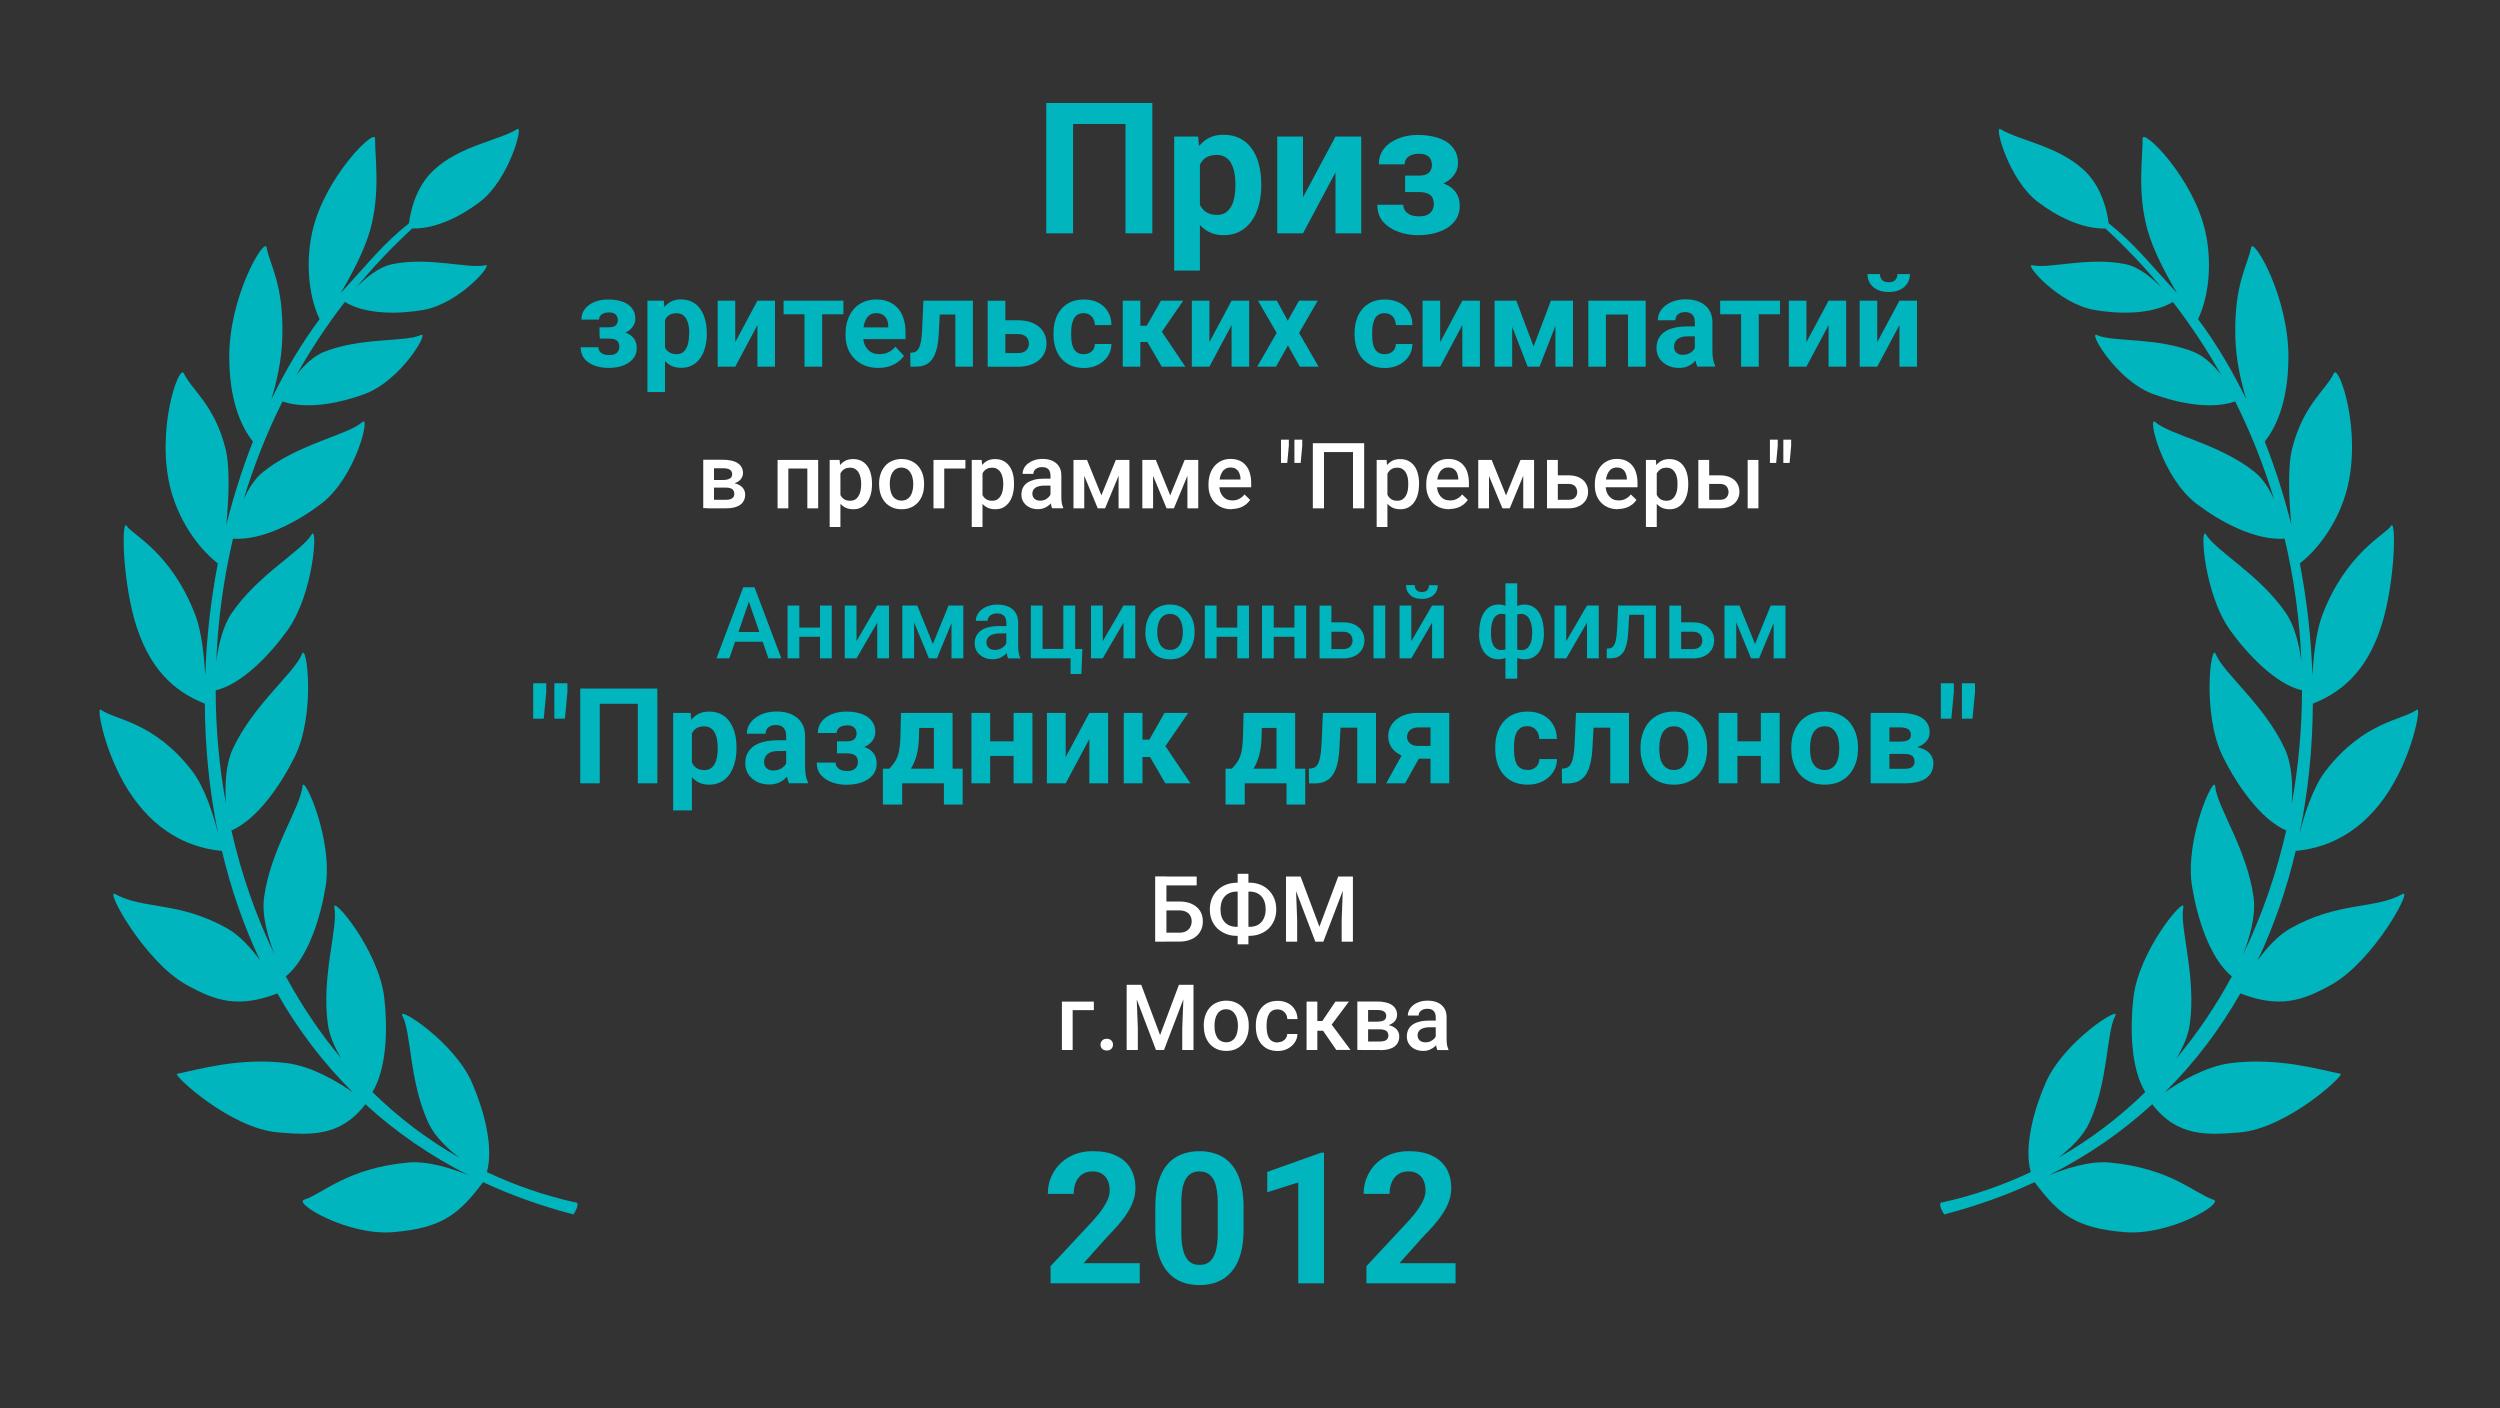
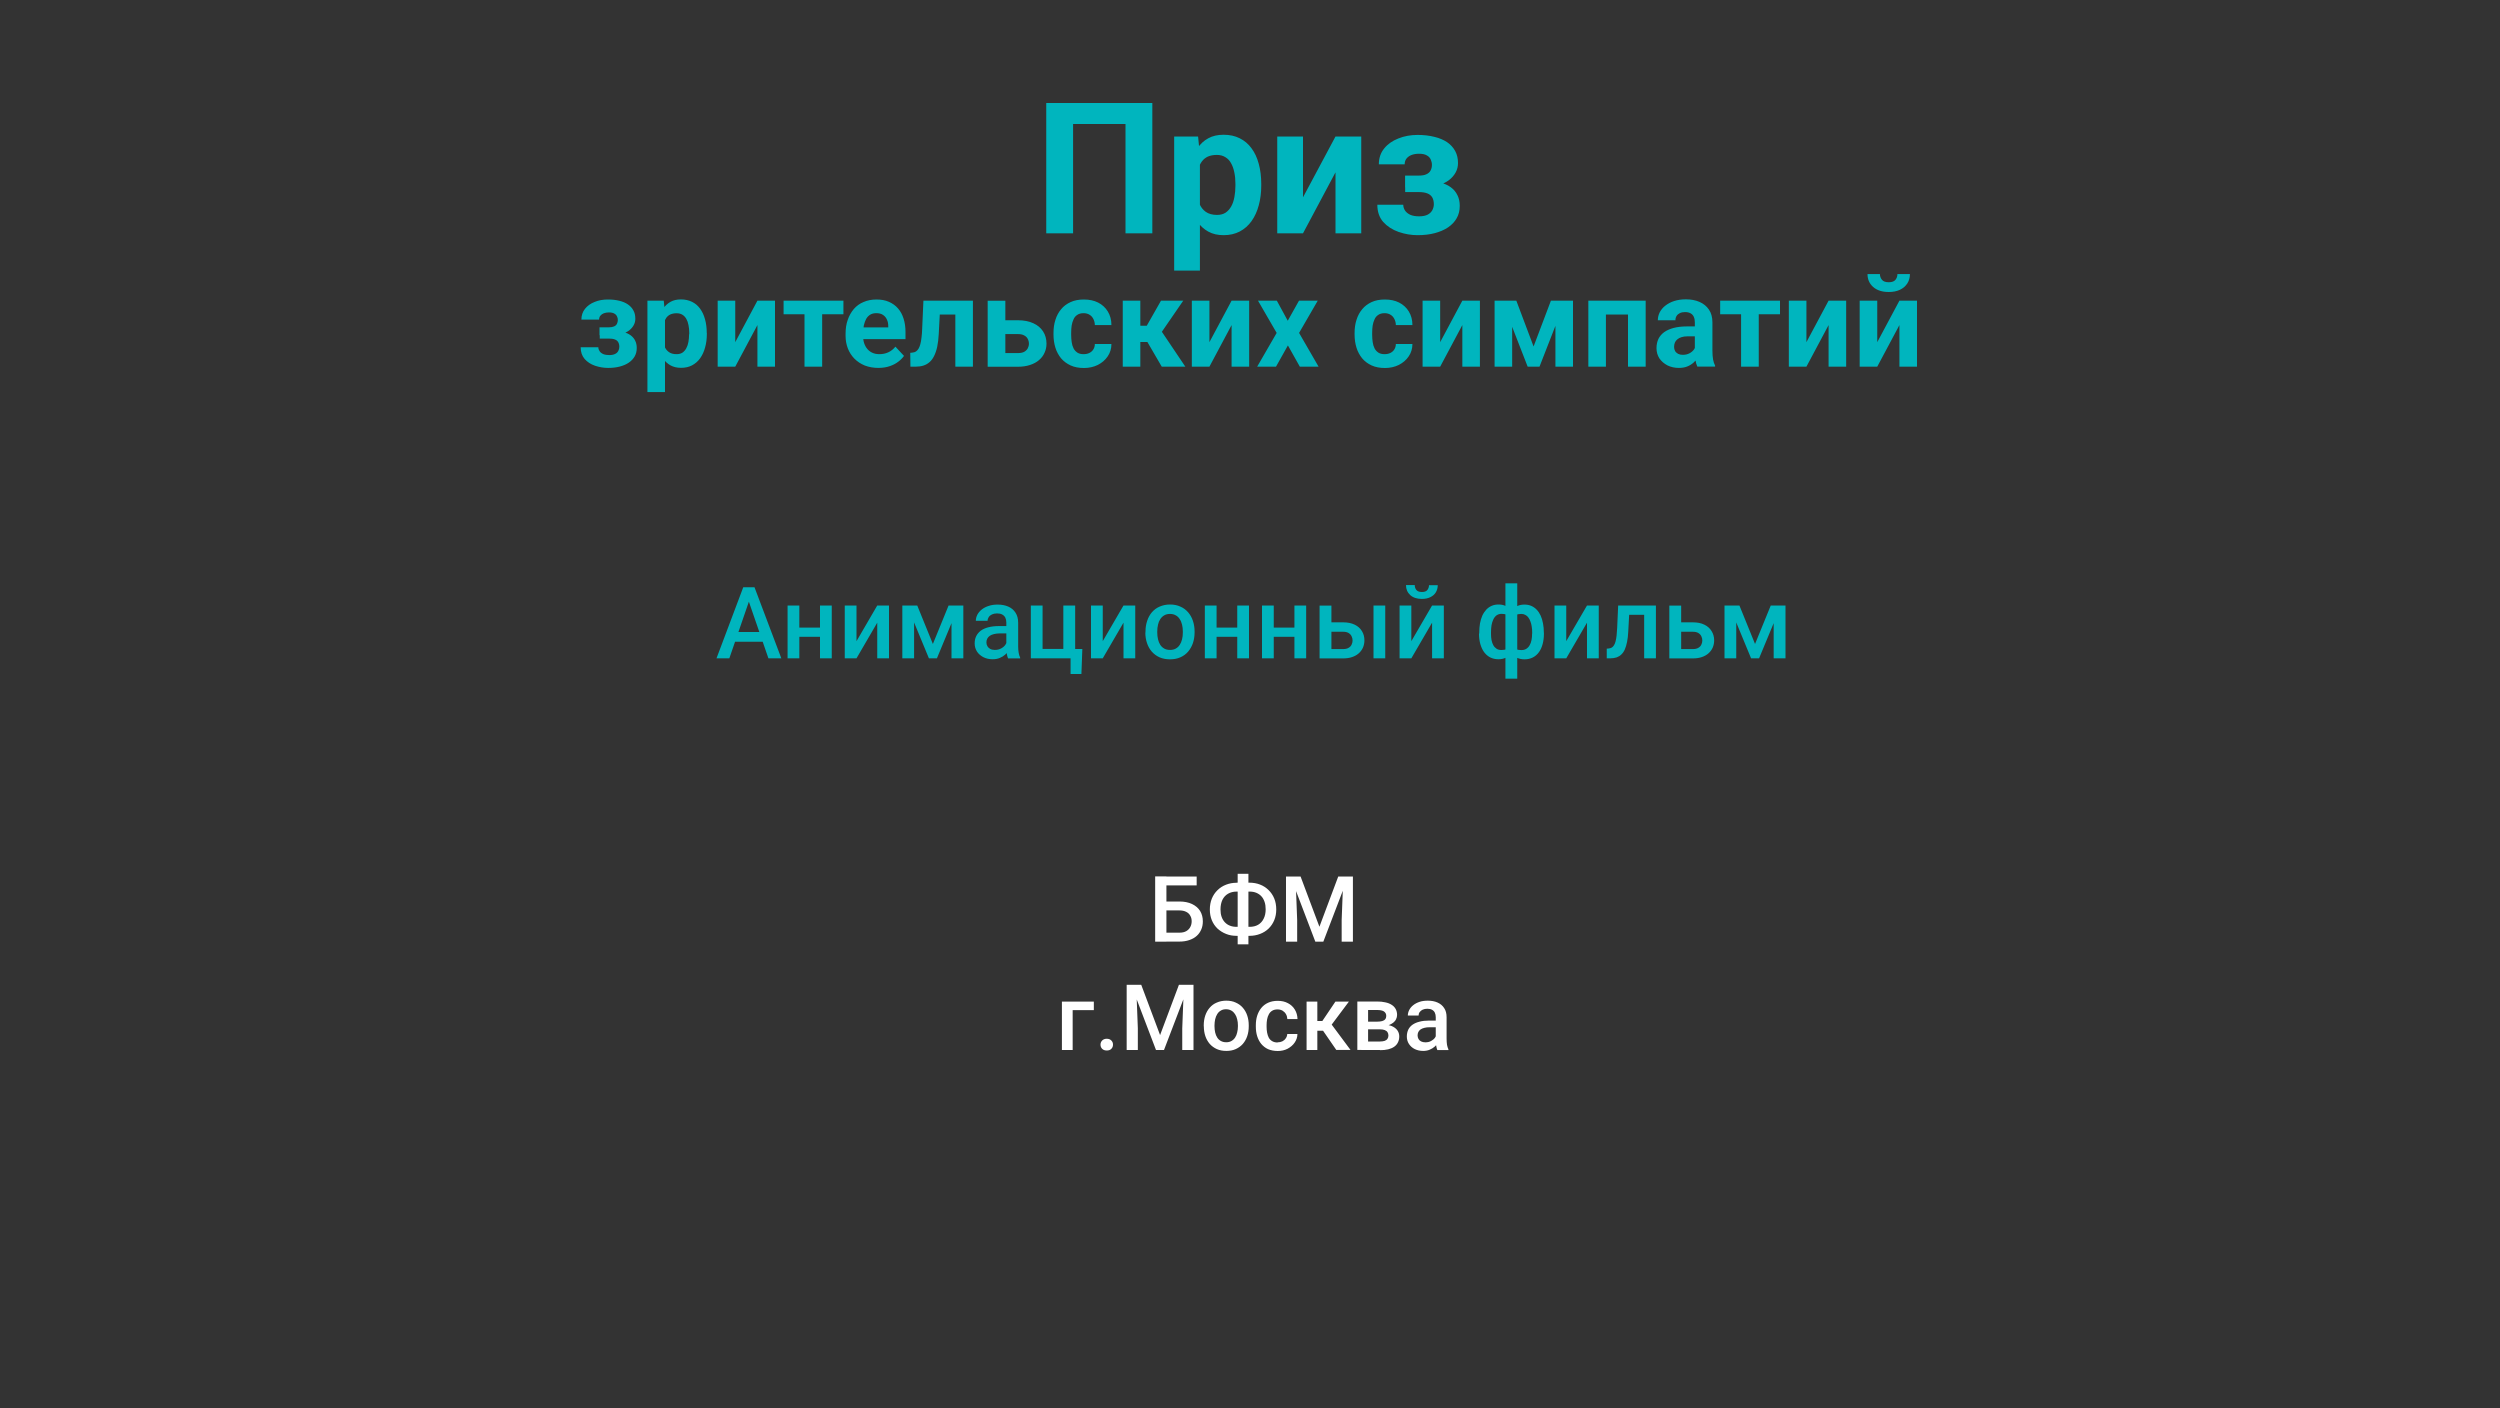
<svg xmlns="http://www.w3.org/2000/svg" id="LAURELS" viewBox="0 0 300 169">
  <rect x="0" y="0" width="300" height="169" fill="#333333" stroke="none" />
  <defs>
    <style> .cls-1 { fill: #fff; } .cls-1, .cls-2 { stroke-width: 0px; } .cls-2 { fill: #00b5be; } </style>
  </defs>
  <g id="LAURELS-2" data-name="LAURELS">
-     <path class="cls-2" d="M69.08,144.3c-3.78-.84-7.33-2.08-10.65-3.65.85-3.09-.4-7.53-1.79-10.72-2.16-4.95-9-9.27-8.36-8.06,1.11,2.1.81,7.9,3.14,12.9.74,1.6,2.28,3.06,3.71,4.16-3.84-2.18-7.32-4.83-10.44-7.88,1.75-2.87,1.84-7.71,1.42-11.34-.67-5.71-6.26-12.28-5.99-10.84.48,2.49-1.59,8.26-.77,14.08.19,1.37.84,2.79,1.61,4.07-2.53-3.02-4.75-6.32-6.66-9.85,2.65-2.17,4.16-7.02,4.77-10.77.93-5.68-2.65-13.52-2.77-12.07-.22,2.53-3.8,7.51-4.61,13.33-.31,2.23.5,4.95,1.28,6.92-2.27-4.68-4.01-9.7-5.2-14.92,3.12-1.36,5.93-5.49,7.6-8.85,2.55-5.16,1.43-13.71.88-12.35-.95,2.35-5.83,6.07-8.31,11.4-.89,1.91-.96,4.51-.83,6.57-.81-4.43-1.22-8.99-1.23-13.59,3.12-.73,6.45-4.21,8.58-7.15,3.23-4.46,3.68-12.75,2.95-11.56-1.28,2.07-6.4,4.78-9.59,9.42-1.1,1.6-1.62,3.93-1.87,5.86.2-4.93.86-9.89,2.01-14.77,3.55.25,7.77-2.05,10.57-4.18,4.21-3.21,5.94-10.71,4.96-9.82-1.71,1.55-7.73,2.62-11.93,6-1.03.83-1.8,2.09-2.35,3.36,1.22-4.04,2.78-8,4.69-11.83,2.94,1.03,7.02.17,9.89-.9,4.39-1.65,7.78-7.57,6.72-7.07-1.85.88-7.23.24-11.66,2.04-1.29.52-2.41,1.65-3.28,2.77,1.7-3.03,3.64-5.97,5.81-8.78,2.53,1.55,6.54,1.47,9.43.96,4.34-.76,8.5-5.65,7.43-5.37-1.86.49-6.72-1.03-11.13-.13-1.7.34-3.31,1.72-4.4,2.86,2.06-2.5,4.31-4.88,6.76-7.13,2.85.06,5.87-1.48,8.11-3.19,3.51-2.67,5.24-9.18,4.52-8.75-2.3,1.4-6.92,2.01-10.06,4.94-2.21,2.06-2.8,5.09-2.96,6.37-3.13,2.51-4.78,4.67-7.58,7.7-.21.22-.41.45-.62.68,1.33-2.24,2.87-5.15,3.55-7.6,1.25-4.53.55-8.72.58-10.95.02-1.32-6.07,4.67-7.53,11.17-.74,3.28-.59,7.4.87,10.51-2.15,2.89-4.09,6.13-5.79,9.64.66-2.16,1.25-4.78,1.32-7.44.18-6.38-1.47-8.61-1.89-10.8-.25-1.3-4.53,5.89-4.48,13.24.02,3.46.68,7.31,2.84,10.05-1.25,3.18-2.32,6.53-3.19,9.99.29-3.12.47-6.98-.12-9.24-1.35-5.22-4.02-6.92-4.98-8.94-.57-1.2-3.45,6.94-1.54,14.05.88,3.26,2.92,6.64,5.62,8.76-.84,4.38-1.36,8.89-1.51,13.44-.13-2.29-.43-5.23-1.17-7.19-2.84-7.54-7.67-9.77-8.22-10.71-.71-1.21-.56,6.82,1.15,12.06,1.9,5.83,5.22,8.04,8.19,9.23.03,5.25.54,10.52,1.61,15.65-.54-2.17-1.58-5.59-3.19-7.65-4.6-5.89-9.1-5.99-10.93-7.29-.53-.38.6,5.96,3.96,10.63,3.22,4.48,7.17,6.01,10.6,6.33,0,0,0-.05-.03-.14,1.08,4.59,2.6,9.05,4.61,13.28-1.06-1.46-2.42-2.98-3.92-3.83-5.79-3.28-10.13-2.26-13.48-4.14-1.27-.71,3.49,8.04,8.5,10.86,3.62,2.04,6.34,2.84,10.97,1.07,2.45,4.3,5.46,8.3,9.07,11.87-1.82-1.27-4.89-3.11-7.88-3.5-5.71-.73-10.75.79-13.23,1.28-.52.1,6.41,6.57,12.14,7.03,3.78.3,7.42.6,10.47-3.38,3.58,3.28,7.71,6.16,12.43,8.54-1.85-.76-4.85-1.77-7.28-1.55-7.4.69-10.19,3.72-12.51,4.47-1.3.42,5.26,4.33,10.65,3.89,5.99-.48,7.99-2.23,10.83-6,3.33,1.55,6.94,2.85,10.84,3.87,0,0,.92-1.34.24-1.49Z" />
-     <path class="cls-2" d="M233.04,144.3c3.78-.84,7.33-2.08,10.65-3.65-.85-3.09.4-7.53,1.79-10.72,2.16-4.95,9-9.27,8.36-8.06-1.11,2.1-.81,7.9-3.14,12.9-.74,1.6-2.28,3.06-3.71,4.16,3.84-2.18,7.32-4.83,10.44-7.88-1.75-2.87-1.84-7.71-1.42-11.34.67-5.71,6.26-12.28,5.99-10.84-.48,2.49,1.59,8.26.77,14.08-.19,1.37-.84,2.79-1.61,4.07,2.53-3.02,4.75-6.32,6.66-9.85-2.65-2.17-4.16-7.02-4.77-10.77-.93-5.68,2.65-13.52,2.77-12.07.22,2.53,3.8,7.51,4.61,13.33.31,2.23-.5,4.95-1.28,6.92,2.27-4.68,4.01-9.7,5.2-14.92-3.12-1.36-5.93-5.49-7.6-8.85-2.55-5.16-1.43-13.71-.88-12.35.95,2.35,5.83,6.07,8.31,11.4.89,1.91.96,4.51.83,6.57.81-4.43,1.22-8.99,1.23-13.59-3.12-.73-6.45-4.21-8.58-7.15-3.23-4.46-3.68-12.75-2.95-11.56,1.28,2.07,6.4,4.78,9.59,9.42,1.1,1.6,1.62,3.93,1.87,5.86-.2-4.93-.86-9.89-2.01-14.77-3.55.25-7.77-2.05-10.57-4.18-4.21-3.21-5.94-10.71-4.96-9.82,1.71,1.55,7.73,2.62,11.93,6,1.03.83,1.8,2.09,2.35,3.36-1.22-4.04-2.78-8-4.69-11.83-2.94,1.03-7.02.17-9.89-.9-4.39-1.65-7.78-7.57-6.72-7.07,1.85.88,7.23.24,11.66,2.04,1.29.52,2.41,1.65,3.28,2.77-1.7-3.03-3.64-5.97-5.81-8.78-2.53,1.55-6.54,1.47-9.43.96-4.34-.76-8.5-5.65-7.43-5.37,1.86.49,6.72-1.03,11.13-.13,1.7.34,3.31,1.72,4.4,2.86-2.06-2.5-4.31-4.88-6.76-7.13-2.85.06-5.87-1.48-8.11-3.19-3.51-2.67-5.24-9.18-4.52-8.75,2.3,1.4,6.92,2.01,10.06,4.94,2.21,2.06,2.8,5.09,2.96,6.37,3.13,2.51,4.78,4.67,7.58,7.7.21.22.41.45.62.68-1.33-2.24-2.87-5.15-3.55-7.6-1.25-4.53-.55-8.72-.58-10.95-.02-1.32,6.07,4.67,7.53,11.17.74,3.28.59,7.4-.87,10.51,2.15,2.89,4.09,6.13,5.79,9.64-.66-2.16-1.25-4.78-1.32-7.44-.18-6.38,1.47-8.61,1.89-10.8.25-1.3,4.53,5.89,4.48,13.24-.02,3.46-.68,7.31-2.84,10.05,1.25,3.18,2.32,6.53,3.19,9.99-.29-3.12-.47-6.98.12-9.24,1.35-5.22,4.02-6.92,4.98-8.94.57-1.2,3.45,6.94,1.54,14.05-.88,3.26-2.92,6.64-5.62,8.76.84,4.38,1.36,8.89,1.51,13.44.13-2.29.43-5.23,1.17-7.19,2.84-7.54,7.67-9.77,8.22-10.71.71-1.21.56,6.82-1.15,12.06-1.9,5.83-5.22,8.04-8.19,9.23-.03,5.25-.54,10.52-1.61,15.65.54-2.17,1.58-5.59,3.19-7.65,4.6-5.89,9.1-5.99,10.93-7.29.53-.38-.6,5.96-3.96,10.63-3.22,4.48-7.17,6.01-10.6,6.33,0,0,0-.05.03-.14-1.08,4.59-2.6,9.05-4.61,13.28,1.06-1.46,2.42-2.98,3.92-3.83,5.79-3.28,10.13-2.26,13.48-4.14,1.27-.71-3.49,8.04-8.5,10.86-3.62,2.04-6.34,2.84-10.97,1.07-2.45,4.3-5.46,8.3-9.07,11.87,1.82-1.27,4.89-3.11,7.88-3.5,5.71-.73,10.75.79,13.23,1.28.52.1-6.41,6.57-12.14,7.03-3.78.3-7.42.6-10.47-3.38-3.58,3.28-7.71,6.16-12.43,8.54,1.85-.76,4.85-1.77,7.28-1.55,7.4.69,10.19,3.72,12.51,4.47,1.3.42-5.26,4.33-10.65,3.89-5.99-.48-7.99-2.23-10.83-6-3.33,1.55-6.94,2.85-10.84,3.87,0,0-.92-1.34-.24-1.49Z" />
-   </g>
+     </g>
  <g id="_025_PRAZDNIK" data-name="025_PRAZDNIK">
    <path class="cls-2" d="M138.28,12.36v15.64h-3.22v-13.12h-6.29v13.12h-3.22v-15.64h12.73ZM143.99,18.61v13.86h-3.09v-16.09h2.87l.22,2.23ZM151.35,22.06v.23c0,.84-.1,1.63-.3,2.35-.19.72-.48,1.35-.86,1.89-.38.53-.85.95-1.42,1.25-.56.29-1.2.44-1.93.44s-1.32-.14-1.85-.43c-.52-.29-.96-.69-1.32-1.2-.35-.52-.63-1.13-.85-1.82-.22-.69-.38-1.43-.49-2.21v-.59c.12-.85.28-1.62.49-2.32.21-.71.5-1.32.85-1.84.36-.52.79-.93,1.31-1.21.52-.29,1.13-.43,1.84-.43.74,0,1.39.14,1.94.42.57.28,1.04.68,1.42,1.2.39.52.68,1.15.87,1.87.2.72.3,1.53.3,2.41ZM148.25,22.29v-.23c0-.49-.04-.95-.13-1.36-.08-.42-.21-.79-.39-1.11-.17-.32-.4-.56-.69-.73-.28-.18-.62-.27-1.02-.27-.42,0-.78.07-1.08.2-.29.14-.53.33-.72.59-.19.26-.33.57-.42.92-.09.36-.15.76-.17,1.21v1.49c.04.53.14,1.01.3,1.43.16.42.42.74.76.99.34.24.8.37,1.35.37.41,0,.75-.09,1.03-.27.28-.19.5-.44.68-.76.18-.32.3-.69.38-1.12.08-.42.12-.88.12-1.36ZM156.36,23.68l3.9-7.3h3.09v11.62h-3.09v-7.32l-3.9,7.32h-3.09v-11.62h3.09v7.3ZM170.91,22.46h-2.3v-1.39h1.64c.39,0,.69-.05.92-.16.24-.11.4-.26.5-.45.11-.2.16-.43.16-.68,0-.22-.05-.43-.14-.63-.09-.21-.24-.38-.47-.5-.22-.14-.54-.2-.94-.2-.34,0-.64.05-.9.15-.26.1-.46.25-.61.44-.14.19-.21.41-.21.68h-3.1c0-.74.21-1.37.63-1.89.42-.53.99-.93,1.7-1.21.71-.29,1.49-.43,2.33-.43.74,0,1.4.08,2,.23.6.14,1.1.36,1.53.64.42.29.74.64.97,1.06.23.42.34.9.34,1.45,0,.39-.09.77-.28,1.12-.19.35-.46.66-.81.93-.35.26-.78.47-1.28.62-.49.15-1.05.23-1.68.23ZM168.62,21.68h2.3c.7,0,1.3.07,1.83.2.53.13.97.32,1.33.58.36.26.63.58.81.96.19.37.28.8.28,1.29,0,.55-.12,1.05-.37,1.48-.24.43-.59.79-1.04,1.1-.45.3-.99.53-1.6.69-.61.16-1.29.24-2.03.24-.79,0-1.55-.13-2.3-.39-.74-.26-1.36-.66-1.84-1.19-.47-.54-.71-1.23-.71-2.07h3.11c0,.24.07.47.21.69.14.21.36.39.64.52.29.12.64.18,1.06.18s.76-.07,1.02-.2c.26-.14.44-.32.56-.54.12-.23.18-.47.18-.71,0-.34-.07-.62-.2-.84-.13-.21-.33-.37-.6-.47-.26-.1-.6-.15-1-.15h-1.64v-1.35Z" />
    <path class="cls-2" d="M90.07,71.61l-2.55,7.39h-1.54l3.21-8.53h.98l-.11,1.14ZM92.21,79l-2.55-7.39-.11-1.14h.99l3.22,8.53h-1.55ZM92.08,75.84v1.17h-4.64v-1.17h4.64ZM98.79,75.31v1.11h-3.28v-1.11h3.28ZM95.92,72.66v6.34h-1.41v-6.34h1.41ZM99.81,72.66v6.34h-1.41v-6.34h1.41ZM102.78,76.94l2.49-4.28h1.41v6.34h-1.41v-4.28l-2.49,4.28h-1.41v-6.34h1.41v4.28ZM111.94,77.29l1.89-4.63h1.23l-2.63,6.34h-.96l-2.62-6.34h1.22l1.88,4.63ZM109.69,72.66v6.34h-1.41v-6.34h1.41ZM114.18,79v-6.34h1.42v6.34h-1.42ZM120.76,77.73v-3.02c0-.23-.04-.42-.12-.59-.08-.16-.21-.29-.38-.38-.16-.09-.37-.13-.62-.13-.23,0-.43.04-.6.12-.17.08-.3.18-.39.32-.09.13-.14.28-.14.45h-1.41c0-.25.06-.49.18-.73.12-.23.3-.44.53-.63.23-.18.51-.33.83-.43.32-.11.68-.16,1.08-.16.48,0,.9.08,1.27.24.37.16.66.4.87.73.21.32.32.72.32,1.21v2.82c0,.29.02.55.06.78.04.23.1.42.18.59v.09h-1.45c-.07-.15-.12-.35-.16-.58-.04-.24-.05-.47-.05-.69ZM120.96,75.14v.87s-1,0-1,0c-.26,0-.49.03-.69.08-.2.05-.37.12-.5.21-.13.09-.23.21-.3.34-.07.13-.1.28-.1.45s.04.32.12.46c.08.14.19.24.34.32.15.08.34.12.55.12.29,0,.54-.06.76-.18.22-.12.39-.27.51-.44.12-.18.19-.34.2-.5l.46.63c-.05.16-.13.33-.24.52-.11.18-.26.36-.44.53-.18.16-.4.3-.65.4-.25.11-.54.16-.87.16-.41,0-.78-.08-1.11-.25-.32-.17-.58-.39-.76-.67-.18-.29-.28-.61-.28-.97,0-.34.06-.63.19-.89.13-.26.32-.48.56-.66.25-.18.56-.31.91-.4.36-.09.77-.14,1.23-.14h1.11ZM123.7,79v-6.34h1.41v5.21h2.49v-5.21h1.42v6.34h-5.32ZM129.88,77.88l-.11,3h-1.3v-1.88h-.76v-1.12h2.17ZM132.33,76.94l2.49-4.28h1.41v6.34h-1.41v-4.28l-2.49,4.28h-1.41v-6.34h1.41v4.28ZM137.46,75.9v-.13c0-.46.07-.88.2-1.27.13-.39.32-.74.57-1.03.25-.29.56-.52.93-.68.37-.16.78-.25,1.24-.25s.88.08,1.24.25c.37.16.68.39.93.68.25.29.45.63.58,1.03.13.39.2.81.2,1.27v.13c0,.46-.07.88-.2,1.27-.13.39-.33.73-.58,1.03-.25.29-.56.52-.93.68-.36.16-.77.24-1.24.24s-.88-.08-1.25-.24c-.36-.16-.67-.39-.93-.68-.25-.29-.45-.63-.58-1.03-.13-.39-.2-.81-.2-1.27ZM138.87,75.77v.13c0,.29.03.55.09.81s.15.48.27.67c.12.19.29.34.48.45.2.11.43.16.7.16s.49-.05.68-.16c.2-.11.36-.26.48-.45.12-.19.22-.41.28-.67.06-.25.09-.52.09-.81v-.13c0-.28-.03-.55-.09-.8-.06-.25-.15-.48-.28-.67-.12-.2-.28-.35-.48-.46-.19-.11-.42-.17-.69-.17s-.5.06-.69.17c-.19.11-.35.26-.48.46s-.22.42-.27.67c-.06.25-.09.52-.09.8ZM148.87,75.31v1.11h-3.28v-1.11h3.28ZM145.99,72.66v6.34h-1.41v-6.34h1.41ZM149.88,72.66v6.34h-1.41v-6.34h1.41ZM155.72,75.31v1.11h-3.28v-1.11h3.28ZM152.85,72.66v6.34h-1.41v-6.34h1.41ZM156.74,72.66v6.34h-1.41v-6.34h1.41ZM159.29,74.68h1.87c.55,0,1.01.09,1.4.28.38.18.67.44.87.77.2.32.3.7.3,1.11,0,.31-.06.6-.17.86-.11.26-.28.49-.5.69-.22.2-.49.35-.81.46-.32.11-.68.16-1.09.16h-2.81v-6.34h1.42v5.22h1.39c.28,0,.51-.05.67-.15.17-.1.29-.22.36-.38.08-.16.12-.32.12-.5s-.04-.35-.12-.51c-.07-.16-.2-.29-.36-.39-.17-.1-.39-.15-.67-.15h-1.87v-1.12ZM166.23,72.66v6.34h-1.41v-6.34h1.41ZM169.36,76.94l2.49-4.28h1.41v6.34h-1.41v-4.28l-2.49,4.28h-1.41v-6.34h1.41v4.28ZM171.48,70.22h1.05c0,.32-.08.61-.23.86-.15.25-.37.44-.66.58-.28.14-.62.21-1.01.21-.59,0-1.06-.15-1.4-.46-.34-.31-.51-.71-.51-1.2h1.05c0,.22.06.41.19.58.13.16.35.25.67.25s.53-.08.66-.25c.13-.17.19-.36.19-.58ZM185.27,75.91v.12c0,.45-.05.86-.15,1.24-.1.38-.24.7-.44.98-.2.28-.44.49-.73.64-.29.15-.62.23-1,.23-.33,0-.62-.06-.87-.17-.25-.11-.45-.27-.62-.47-.17-.21-.3-.45-.41-.73-.1-.28-.17-.59-.22-.93v-1.83c.05-.36.12-.69.22-.98.1-.3.24-.56.4-.78.17-.22.38-.39.62-.5.24-.12.53-.18.86-.18.3,0,.58.05.83.16.25.11.46.26.65.46.19.2.34.43.47.71.12.27.22.58.28.93.07.34.1.71.1,1.11ZM183.86,76.03v-.12c0-.25-.01-.48-.05-.7-.03-.22-.08-.43-.15-.61-.06-.19-.15-.35-.25-.49-.1-.14-.22-.25-.37-.32-.14-.08-.3-.12-.49-.12-.25,0-.46.04-.63.13-.16.08-.29.2-.38.35-.08.15-.13.32-.16.52v2.5c.03.16.08.31.17.43.09.12.22.22.38.3.16.07.37.11.63.11.24,0,.43-.05.59-.15.16-.1.3-.24.4-.42.11-.18.18-.39.23-.63.05-.24.07-.5.07-.77ZM177.51,76.03v-.12c0-.39.03-.76.09-1.11.06-.34.16-.65.28-.93.13-.28.29-.51.47-.71.19-.2.4-.35.65-.46.25-.11.52-.16.83-.16.33,0,.61.06.85.18.24.12.44.29.6.5.17.22.3.48.4.78.1.3.17.62.22.98v1.76c-.04.34-.12.66-.22.95-.1.29-.23.54-.4.75-.16.21-.37.38-.61.49-.24.12-.53.18-.86.18-.38,0-.71-.08-1-.23-.29-.15-.53-.37-.73-.64-.2-.28-.34-.6-.45-.98-.1-.38-.15-.79-.15-1.24ZM178.92,75.91v.12c0,.28.02.54.06.77.05.24.12.45.22.63.1.18.23.31.39.42s.36.15.59.15c.26,0,.47-.04.63-.12.16-.08.29-.19.38-.32.09-.14.15-.29.17-.47v-2.43c-.02-.2-.08-.37-.16-.52-.09-.15-.21-.27-.38-.35-.16-.09-.38-.13-.63-.13-.23,0-.43.06-.6.18-.16.12-.29.28-.39.49-.1.2-.17.44-.22.71-.04.27-.06.56-.06.86ZM180.65,81.44v-11.44h1.42v11.44h-1.42ZM187.95,76.94l2.49-4.28h1.41v6.34h-1.41v-4.28l-2.49,4.28h-1.41v-6.34h1.41v4.28ZM197.6,72.66v1.12h-3.09v-1.12h3.09ZM198.71,72.66v6.34h-1.41v-6.34h1.41ZM194.16,72.66h1.4l-.17,3.13c-.02.46-.07.88-.14,1.23-.07.35-.16.65-.27.91-.11.25-.25.45-.42.61-.16.16-.35.27-.57.35-.22.07-.47.11-.74.11h-.44v-1.16s.22-.02.22-.02c.15-.01.27-.05.38-.11.11-.07.2-.16.27-.28.08-.12.14-.28.19-.47.05-.19.09-.42.12-.68.03-.26.05-.57.07-.91l.12-2.71ZM201.26,74.68h1.87c.55,0,1.01.09,1.39.28.38.18.67.44.87.77.2.32.31.7.31,1.11,0,.31-.06.6-.17.86-.11.26-.28.49-.5.69-.22.2-.49.35-.81.46-.32.11-.68.16-1.09.16h-2.81v-6.34h1.42v5.22h1.39c.28,0,.51-.05.67-.15.17-.1.29-.22.36-.38.08-.16.12-.32.12-.5s-.04-.35-.12-.51c-.07-.16-.2-.29-.36-.39-.17-.1-.39-.15-.67-.15h-1.87v-1.12ZM210.6,77.29l1.89-4.63h1.23l-2.63,6.34h-.96l-2.62-6.34h1.22l1.88,4.63ZM208.35,72.66v6.34h-1.41v-6.34h1.41ZM212.84,79v-6.34h1.42v6.34h-1.42Z" />
-     <path class="cls-2" d="M65.55,81.99v1.08l-.3,3.17h-1.27v-4.25h1.57ZM68.09,81.99v1.08l-.3,3.17h-1.27v-4.25h1.57ZM78.88,82.62v11.38h-2.34v-9.54h-4.57v9.54h-2.34v-11.38h9.26ZM83.03,87.17v10.08h-2.25v-11.7h2.09l.16,1.62ZM88.38,89.68v.16c0,.61-.07,1.18-.22,1.71-.14.53-.35.98-.62,1.38-.28.39-.62.69-1.03.91-.41.21-.88.32-1.41.32s-.96-.1-1.34-.31c-.38-.21-.7-.5-.96-.88-.26-.38-.46-.82-.62-1.32-.16-.5-.28-1.04-.36-1.61v-.43c.08-.61.2-1.18.36-1.69.16-.52.36-.96.62-1.34.26-.38.58-.67.95-.88.38-.21.83-.31,1.34-.31.54,0,1.01.1,1.41.3.41.2.76.49,1.03.88.28.38.49.83.63,1.36.15.53.22,1.11.22,1.75ZM86.12,89.84v-.16c0-.36-.03-.69-.09-.99-.06-.31-.15-.58-.28-.8-.12-.23-.29-.41-.5-.53-.2-.13-.45-.2-.74-.2-.31,0-.57.05-.79.15-.21.1-.39.24-.52.43-.14.19-.24.41-.3.67-.07.26-.11.55-.12.88v1.09c.03.39.1.73.22,1.04.12.3.3.54.55.72.25.18.58.27.98.27.3,0,.55-.07.75-.2.2-.14.37-.32.49-.55.13-.23.22-.51.27-.81.06-.31.09-.64.09-.99ZM94.34,92.09v-3.77c0-.27-.04-.5-.13-.7-.09-.2-.23-.35-.41-.46-.18-.11-.42-.16-.71-.16-.25,0-.47.04-.65.13-.18.08-.32.21-.42.37-.1.16-.15.34-.15.55h-2.25c0-.36.08-.7.25-1.02.17-.32.41-.61.73-.85.32-.25.7-.45,1.13-.59.44-.14.94-.21,1.48-.21.66,0,1.24.11,1.75.33.51.22.91.55,1.2.98.3.44.45.98.45,1.64v3.62c0,.46.03.84.09,1.14.06.29.14.55.25.77v.13h-2.27c-.11-.23-.19-.52-.25-.86-.05-.35-.08-.7-.08-1.05ZM94.64,88.85l.02,1.27h-1.26c-.3,0-.55.03-.77.1-.22.07-.4.16-.54.29-.14.12-.24.26-.31.42-.06.16-.09.34-.09.53s.04.37.13.52c.09.15.22.27.38.36.17.08.36.12.59.12.34,0,.63-.07.88-.2.25-.14.44-.3.58-.5.14-.2.21-.39.22-.56l.59.95c-.08.21-.2.43-.34.66-.14.23-.32.45-.54.65-.22.2-.48.36-.79.49-.31.12-.67.19-1.09.19-.54,0-1.02-.11-1.46-.32-.43-.22-.78-.52-1.03-.9-.25-.39-.38-.82-.38-1.31,0-.44.08-.84.25-1.18.17-.34.41-.63.73-.87.33-.24.74-.42,1.23-.54.49-.12,1.06-.19,1.7-.19h1.3ZM102.11,89.97h-1.67v-1.01h1.19c.28,0,.5-.04.67-.12.17-.08.29-.19.37-.33.08-.15.12-.31.12-.49,0-.16-.03-.32-.1-.46-.06-.15-.18-.27-.34-.37-.16-.1-.39-.15-.69-.15-.24,0-.46.04-.66.11-.19.07-.34.18-.44.32-.1.14-.16.3-.16.49h-2.26c0-.54.15-.99.46-1.38.31-.39.72-.68,1.23-.88.52-.21,1.08-.31,1.7-.31.54,0,1.02.05,1.45.16.43.1.8.26,1.11.47.31.21.54.47.7.77.17.3.25.65.25,1.05,0,.29-.07.56-.2.81-.14.26-.33.48-.59.68-.26.19-.57.34-.93.45-.36.11-.77.16-1.22.16ZM100.44,89.41h1.67c.51,0,.95.05,1.33.15.38.09.71.23.97.42.26.19.46.42.59.7.14.27.2.58.2.94,0,.4-.09.76-.26,1.08-.18.31-.43.58-.76.8-.33.22-.72.39-1.16.5-.45.11-.94.17-1.48.17-.57,0-1.13-.09-1.67-.28-.54-.19-.99-.48-1.34-.87-.34-.39-.52-.89-.52-1.51h2.26c0,.18.05.34.16.5.1.16.26.28.47.38.21.09.47.13.77.13s.56-.05.74-.15c.19-.1.32-.23.41-.39.09-.17.13-.34.13-.52,0-.25-.05-.45-.15-.61-.09-.16-.24-.27-.44-.34-.19-.07-.43-.11-.73-.11h-1.19v-.98ZM108.1,85.55h2.25l-.07,2.83c-.02.91-.12,1.68-.31,2.34-.19.65-.44,1.2-.75,1.64-.31.44-.67.8-1.07,1.06-.4.26-.81.46-1.25.59h-.42l-.02-1.73.24-.02c.26-.28.48-.54.66-.8.17-.27.3-.54.4-.84.09-.29.16-.62.2-.98.05-.36.08-.78.09-1.25l.07-2.83ZM108.71,85.55h5.6v8.45h-2.24v-6.65h-3.36v-1.8ZM105.96,92.24h9.56v4.3h-2.25v-2.54h-5.01v2.54h-2.31v-4.3ZM122.37,88.96v1.75h-4.3v-1.75h4.3ZM118.82,85.55v8.45h-2.25v-8.45h2.25ZM123.89,85.55v8.45h-2.26v-8.45h2.26ZM127.88,90.86l2.84-5.31h2.25v8.45h-2.25v-5.32l-2.84,5.32h-2.25v-8.45h2.25v5.31ZM137.1,85.55v8.45h-2.25v-8.45h2.25ZM142.59,85.55l-3.64,5.29h-2.25l-.27-2.08h1.49l1.82-3.21h2.85ZM139.84,94l-2.08-3.57,1.96-1.09,3.13,4.66h-3.01ZM149.21,85.55h2.25l-.07,2.83c-.02.91-.12,1.68-.31,2.34-.19.65-.44,1.2-.75,1.64-.31.44-.67.8-1.07,1.06-.4.26-.81.46-1.25.59h-.42l-.02-1.73.24-.02c.26-.28.48-.54.66-.8.17-.27.3-.54.4-.84.09-.29.16-.62.2-.98.05-.36.08-.78.09-1.25l.07-2.83ZM149.82,85.55h5.6v8.45h-2.24v-6.65h-3.36v-1.8ZM147.07,92.24h9.56v4.3h-2.25v-2.54h-5.01v2.54h-2.3v-4.3ZM163.47,85.55v1.77h-4.16v-1.77h4.16ZM165.12,85.55v8.45h-2.25v-8.45h2.25ZM158.75,85.55h2.21l-.23,4.27c-.03.61-.1,1.15-.19,1.61-.1.46-.23.86-.4,1.19-.16.33-.36.6-.59.8-.22.2-.49.35-.79.45-.3.09-.62.14-.99.14h-.69l-.02-1.77.29-.03c.17-.02.31-.06.44-.14.13-.08.24-.2.33-.35.09-.16.17-.35.23-.59.06-.24.11-.52.15-.84.04-.32.07-.7.09-1.12l.16-3.61ZM168.68,89.78h2.28l-2.35,4.22h-2.27l2.34-4.22ZM170.2,85.55h3.71v8.45h-2.25v-6.71h-1.46c-.31,0-.56.06-.77.17-.2.11-.35.25-.45.43-.09.17-.14.35-.14.53s.05.35.14.52c.09.17.24.3.44.41.2.11.44.16.74.16h2.34v1.53h-2.34c-.56,0-1.06-.07-1.5-.2-.44-.14-.81-.32-1.12-.56-.31-.24-.54-.53-.71-.85-.16-.33-.24-.69-.24-1.08s.08-.78.25-1.12c.17-.34.41-.64.72-.89.31-.26.69-.45,1.13-.59.45-.14.95-.21,1.52-.21ZM183.29,92.4c.28,0,.52-.05.73-.16.21-.11.38-.26.5-.45.12-.2.19-.43.2-.7h2.12c0,.59-.16,1.12-.48,1.59-.31.46-.73.82-1.26,1.09-.53.26-1.12.39-1.77.39s-1.23-.11-1.72-.33c-.48-.22-.89-.52-1.21-.91-.32-.39-.57-.84-.73-1.36-.16-.52-.24-1.08-.24-1.67v-.23c0-.6.08-1.16.24-1.67.16-.52.4-.97.73-1.36.32-.39.73-.7,1.21-.91.49-.22,1.05-.33,1.7-.33.69,0,1.3.13,1.82.4.53.27.94.65,1.23,1.14.3.49.46,1.07.46,1.74h-2.12c0-.28-.06-.54-.18-.77-.11-.23-.27-.41-.48-.55-.21-.14-.47-.21-.77-.21-.33,0-.6.07-.8.21-.21.14-.37.32-.49.56-.11.23-.2.5-.24.8-.04.3-.06.61-.06.94v.23c0,.33.02.64.06.95.04.3.12.57.23.8.12.23.28.42.49.55.21.14.48.2.81.2ZM193.83,85.55v1.77h-4.16v-1.77h4.16ZM195.48,85.55v8.45h-2.25v-8.45h2.25ZM189.11,85.55h2.21l-.23,4.27c-.03.61-.1,1.15-.2,1.61-.1.46-.23.86-.4,1.19-.16.33-.36.6-.59.8-.22.2-.49.35-.79.45-.3.09-.62.14-.98.14h-.69l-.02-1.77.29-.03c.17-.02.31-.06.44-.14.13-.08.24-.2.33-.35.09-.16.17-.35.24-.59.06-.24.11-.52.15-.84.04-.32.07-.7.09-1.12l.16-3.61ZM196.86,89.86v-.16c0-.62.09-1.19.27-1.71.18-.53.43-.98.77-1.37.34-.39.76-.68,1.25-.9.5-.22,1.06-.33,1.7-.33s1.21.11,1.71.33c.5.21.92.51,1.26.9.34.39.6.84.78,1.37.18.52.26,1.09.26,1.71v.16c0,.61-.09,1.18-.26,1.71-.18.52-.44.98-.78,1.37-.34.39-.76.68-1.25.9-.49.21-1.06.32-1.7.32s-1.21-.11-1.71-.32c-.5-.21-.91-.51-1.26-.9-.34-.39-.6-.85-.77-1.37-.18-.53-.27-1.1-.27-1.71ZM199.11,89.7v.16c0,.35.03.68.09.99.06.31.16.58.3.81.14.23.32.41.55.54.22.13.5.2.82.2s.58-.07.8-.2c.22-.13.4-.31.54-.54.13-.23.23-.51.3-.81.07-.31.1-.64.1-.99v-.16c0-.34-.03-.67-.1-.97-.06-.31-.16-.58-.3-.81-.14-.24-.32-.43-.54-.56-.22-.14-.49-.2-.81-.2s-.59.07-.81.2c-.22.14-.4.32-.54.56-.13.23-.23.51-.3.81-.06.3-.09.62-.09.97ZM212.04,88.96v1.75h-4.3v-1.75h4.3ZM208.49,85.55v8.45h-2.25v-8.45h2.25ZM213.56,85.55v8.45h-2.26v-8.45h2.26ZM214.95,89.86v-.16c0-.62.09-1.19.27-1.71.18-.53.44-.98.77-1.37.34-.39.75-.68,1.25-.9.49-.22,1.06-.33,1.7-.33s1.21.11,1.71.33c.5.21.92.51,1.26.9.34.39.6.84.78,1.37.18.52.27,1.09.27,1.71v.16c0,.61-.09,1.18-.27,1.71-.18.52-.44.98-.78,1.37-.34.39-.76.68-1.25.9-.49.21-1.06.32-1.7.32s-1.21-.11-1.71-.32c-.49-.21-.91-.51-1.26-.9-.34-.39-.6-.85-.77-1.37-.18-.53-.27-1.1-.27-1.71ZM217.2,89.7v.16c0,.35.03.68.09.99.06.31.16.58.3.81.14.23.32.41.55.54.22.13.5.2.82.2s.58-.07.81-.2c.22-.13.4-.31.54-.54.14-.23.23-.51.3-.81.07-.31.1-.64.1-.99v-.16c0-.34-.03-.67-.1-.97-.06-.31-.16-.58-.31-.81-.14-.24-.32-.43-.54-.56-.22-.14-.49-.2-.81-.2s-.59.07-.81.2c-.22.14-.4.32-.54.56-.14.23-.24.51-.3.81-.06.3-.09.62-.09.97ZM228.55,90.47h-2.65v-1.48s2.17,0,2.17,0c.29,0,.53-.03.71-.09.18-.06.32-.15.4-.27.09-.12.13-.28.13-.45,0-.16-.03-.29-.09-.4-.05-.11-.13-.21-.24-.28-.11-.07-.25-.12-.41-.16-.16-.04-.35-.05-.57-.05h-1.27v6.71h-2.25v-8.45h3.52c.55,0,1.05.05,1.48.15.44.09.81.24,1.12.43.31.19.55.44.71.73.17.29.25.64.25,1.04,0,.26-.06.51-.18.73-.12.23-.29.43-.52.61-.23.18-.51.32-.85.44-.33.11-.72.18-1.16.2l-.31.59ZM228.55,94h-3.2l.77-1.74h2.43c.28,0,.5-.03.68-.1.18-.07.31-.17.39-.3.09-.14.13-.3.13-.48s-.04-.34-.12-.48c-.08-.14-.21-.24-.38-.31-.17-.08-.41-.12-.7-.12h-2.1l.02-1.48h2.39l.55.59c.59.04,1.08.15,1.47.34s.67.43.85.72c.19.29.28.6.28.95,0,.4-.08.75-.23,1.05s-.38.55-.67.76c-.29.2-.65.35-1.08.45-.43.1-.92.15-1.48.15ZM234.46,81.99v1.08l-.3,3.17h-1.26v-4.25h1.57ZM237,81.99v1.08l-.3,3.17h-1.27v-4.25h1.57Z" />
-     <path class="cls-1" d="M87.1,58.51h-1.86v-.91s1.51,0,1.51,0c.25,0,.46-.03.62-.08.16-.05.29-.13.37-.23.08-.1.12-.23.12-.38,0-.12-.02-.23-.07-.32-.05-.09-.12-.17-.21-.23-.09-.06-.21-.1-.35-.13-.14-.03-.3-.04-.49-.04h-1.06v4.79h-1.29v-5.81h2.35c.37,0,.71.03,1,.1.3.06.56.16.77.3.21.13.37.3.48.5.11.2.17.44.17.71,0,.18-.04.35-.12.5-.08.16-.19.3-.34.42-.15.12-.33.22-.55.3-.22.08-.47.12-.75.14l-.3.35ZM87.1,61h-2.23l.52-1.02h1.72c.23,0,.42-.03.57-.09.15-.06.26-.14.33-.25.08-.11.11-.24.11-.39s-.04-.29-.11-.4c-.07-.11-.18-.2-.33-.25-.15-.06-.34-.09-.57-.09h-1.48v-.91h1.77l.37.35c.37.03.67.1.92.24.24.13.43.3.55.5.12.2.18.42.18.66,0,.27-.05.51-.16.72-.1.21-.25.38-.45.52-.2.14-.44.24-.73.31-.29.07-.61.1-.98.1ZM97.16,55.19v1.03h-2.87v-1.03h2.87ZM94.6,55.19v5.81h-1.29v-5.81h1.29ZM98.18,55.19v5.81h-1.3v-5.81h1.3ZM100.85,56.31v6.93h-1.29v-8.05h1.19l.1,1.12ZM104.64,58.04v.11c0,.42-.05.81-.15,1.18-.1.36-.24.67-.43.94-.19.26-.43.47-.7.62s-.6.22-.97.22-.68-.07-.95-.2c-.27-.14-.5-.33-.68-.57-.19-.25-.34-.54-.45-.87-.11-.34-.19-.71-.24-1.11v-.43c.05-.43.12-.81.24-1.16.12-.35.26-.65.45-.9.19-.25.41-.44.68-.58.27-.14.58-.2.94-.2s.69.07.97.21c.28.14.52.34.71.6.19.26.34.57.43.93.1.36.15.76.15,1.21ZM103.34,58.15v-.11c0-.27-.03-.52-.08-.75-.05-.23-.13-.44-.24-.61-.11-.18-.25-.31-.41-.41-.17-.1-.36-.15-.6-.15s-.43.04-.59.12c-.17.08-.3.18-.41.32-.11.14-.2.3-.26.48-.06.18-.1.37-.13.59v1.04c.04.26.12.49.22.71.1.21.25.39.44.52.19.13.44.19.74.19.23,0,.43-.05.6-.15.17-.1.3-.24.4-.41.11-.18.19-.38.24-.62.05-.23.08-.48.08-.74ZM105.49,58.16v-.12c0-.42.06-.81.18-1.17.12-.36.3-.67.53-.94.23-.27.52-.48.85-.62.34-.15.72-.23,1.14-.23s.81.08,1.14.23c.34.15.62.35.85.62.23.26.41.58.53.94.12.36.18.75.18,1.17v.12c0,.42-.06.81-.18,1.17s-.3.67-.53.94c-.23.26-.51.47-.85.62-.33.15-.71.22-1.13.22s-.81-.07-1.14-.22c-.33-.15-.62-.36-.85-.62-.23-.27-.41-.58-.53-.94-.12-.36-.18-.75-.18-1.17ZM106.78,58.04v.12c0,.26.03.51.08.74.05.23.14.44.25.61.11.18.26.31.44.41.18.1.39.15.64.15s.45-.05.62-.15c.18-.1.33-.24.44-.41.11-.18.2-.38.25-.61.06-.23.09-.48.09-.74v-.12c0-.26-.03-.5-.09-.73-.05-.23-.14-.44-.26-.62-.11-.18-.26-.32-.44-.42-.18-.1-.39-.16-.63-.16s-.45.05-.63.16c-.18.1-.32.24-.44.42-.11.18-.2.38-.25.62-.05.23-.08.47-.08.73ZM115.85,55.19v1.03h-2.54v4.78h-1.29v-5.81h3.83ZM117.9,56.31v6.93h-1.29v-8.05h1.19l.1,1.12ZM121.68,58.04v.11c0,.42-.05.81-.15,1.18-.1.36-.24.67-.43.94-.19.26-.43.47-.7.62s-.6.22-.97.22-.68-.07-.95-.2c-.27-.14-.5-.33-.68-.57-.19-.25-.34-.54-.45-.87-.11-.34-.19-.71-.24-1.11v-.43c.05-.43.12-.81.24-1.16.11-.35.26-.65.45-.9.19-.25.41-.44.68-.58.27-.14.58-.2.94-.2s.69.07.97.21c.28.14.52.34.71.6.19.26.34.57.44.93.1.36.14.76.14,1.21ZM120.39,58.15v-.11c0-.27-.03-.52-.08-.75-.05-.23-.13-.44-.24-.61-.11-.18-.25-.31-.41-.41-.17-.1-.36-.15-.6-.15s-.43.04-.59.12c-.17.08-.3.18-.41.32-.11.14-.2.3-.26.48-.06.18-.1.37-.13.59v1.04c.04.26.12.49.22.71.1.21.25.39.44.52.19.13.44.19.74.19.23,0,.43-.05.6-.15.16-.1.3-.24.4-.41.11-.18.19-.38.24-.62.05-.23.08-.48.08-.74ZM126.06,59.83v-2.77c0-.21-.04-.39-.11-.54-.07-.15-.19-.27-.34-.35-.15-.08-.34-.12-.57-.12-.21,0-.39.04-.55.11-.15.07-.27.17-.36.29-.09.12-.13.26-.13.41h-1.29c0-.23.06-.45.17-.67.11-.21.27-.41.48-.57s.46-.3.76-.4c.29-.1.62-.15.99-.15.44,0,.82.07,1.16.22.34.15.61.37.8.67.2.29.29.66.29,1.11v2.58c0,.26.02.5.05.71.04.21.1.39.17.54v.09h-1.33c-.06-.14-.11-.32-.14-.53-.03-.22-.05-.43-.05-.63ZM126.25,57.47v.8s-.92,0-.92,0c-.24,0-.45.02-.63.07-.18.04-.33.11-.46.19-.12.09-.21.19-.27.31-.06.12-.09.26-.09.41s.04.3.11.42c.07.13.17.22.31.3.14.07.31.11.5.11.27,0,.5-.05.69-.16.2-.11.36-.25.47-.4.11-.16.18-.31.18-.46l.42.57c-.04.15-.12.3-.22.47-.1.17-.24.33-.41.48-.16.15-.36.27-.6.37-.23.1-.49.15-.8.15-.38,0-.72-.08-1.01-.23-.3-.15-.53-.36-.7-.62-.17-.26-.25-.56-.25-.89,0-.31.06-.58.17-.82.12-.24.29-.44.52-.6.23-.16.51-.28.84-.37.33-.09.71-.13,1.13-.13h1.02ZM132.17,59.43l1.73-4.24h1.12l-2.41,5.81h-.88l-2.41-5.81h1.12l1.72,4.24ZM130.11,55.19v5.81h-1.29v-5.81h1.29ZM134.23,61v-5.81h1.3v5.81h-1.3ZM140.43,59.43l1.73-4.24h1.12l-2.41,5.81h-.88l-2.41-5.81h1.12l1.72,4.24ZM138.37,55.19v5.81h-1.29v-5.81h1.29ZM142.49,61v-5.81h1.3v5.81h-1.3ZM147.8,61.11c-.43,0-.82-.07-1.16-.21-.34-.14-.64-.34-.88-.6-.24-.25-.42-.55-.55-.9-.13-.34-.19-.71-.19-1.11v-.21c0-.45.07-.87.2-1.24.13-.37.32-.68.55-.95.24-.26.52-.47.84-.61.32-.14.67-.21,1.05-.21.42,0,.78.07,1.09.21.31.14.57.34.77.59.21.25.36.55.46.9.1.35.16.73.16,1.15v.55h-4.49v-.93h3.21v-.1c0-.23-.05-.45-.14-.66-.08-.2-.21-.37-.38-.49-.17-.13-.4-.19-.69-.19-.21,0-.41.05-.57.14-.16.09-.3.22-.41.39-.11.17-.2.38-.26.62-.06.24-.09.51-.09.81v.21c0,.25.03.49.1.71.07.21.18.4.31.56.14.16.3.29.49.38.19.09.41.13.66.13.31,0,.59-.06.83-.19.24-.13.46-.3.63-.53l.68.66c-.12.18-.29.36-.49.53-.2.16-.45.3-.74.4-.29.1-.62.16-1,.16ZM154.66,52.75v.74l-.19,2.06h-.75v-2.79h.93ZM156.27,52.75v.74l-.19,2.06h-.75v-2.79h.94ZM163.7,53.18v7.82h-1.34v-6.75h-3.48v6.75h-1.34v-7.82h6.16ZM166.49,56.31v6.93h-1.29v-8.05h1.19l.1,1.12ZM170.28,58.04v.11c0,.42-.05.81-.15,1.18-.1.36-.24.67-.43.94-.19.26-.42.47-.7.62-.28.15-.6.22-.97.22s-.68-.07-.95-.2c-.27-.14-.5-.33-.68-.57s-.34-.54-.45-.87c-.11-.34-.19-.71-.24-1.11v-.43c.05-.43.12-.81.24-1.16.12-.35.26-.65.45-.9.19-.25.41-.44.68-.58.27-.14.58-.2.94-.2s.69.07.97.21c.28.14.52.34.72.6.19.26.34.57.43.93.1.36.15.76.15,1.21ZM168.99,58.15v-.11c0-.27-.02-.52-.07-.75-.05-.23-.13-.44-.24-.61-.11-.18-.25-.31-.41-.41-.16-.1-.36-.15-.6-.15s-.43.04-.59.12c-.16.08-.3.18-.41.32-.11.14-.2.3-.26.48-.06.18-.1.37-.13.59v1.04c.04.26.12.49.22.71.1.21.25.39.44.52.19.13.44.19.74.19.23,0,.43-.05.6-.15.16-.1.3-.24.4-.41.11-.18.19-.38.24-.62.05-.23.07-.48.07-.74ZM173.94,61.11c-.43,0-.82-.07-1.17-.21-.34-.14-.64-.34-.88-.6-.24-.25-.42-.55-.55-.9-.13-.34-.19-.71-.19-1.11v-.21c0-.45.07-.87.2-1.24.13-.37.32-.68.55-.95.24-.26.51-.47.84-.61.32-.14.67-.21,1.05-.21.42,0,.78.07,1.09.21.31.14.57.34.77.59.21.25.36.55.46.9.1.35.16.73.16,1.15v.55h-4.49v-.93h3.21v-.1c0-.23-.05-.45-.14-.66-.08-.2-.21-.37-.38-.49-.17-.13-.4-.19-.69-.19-.22,0-.41.05-.58.14-.16.09-.3.22-.41.39-.11.17-.2.38-.26.62-.06.24-.09.51-.09.81v.21c0,.25.03.49.1.71.07.21.18.4.31.56.14.16.3.29.49.38.19.09.41.13.66.13.31,0,.59-.06.83-.19.24-.13.45-.3.63-.53l.68.66c-.12.18-.29.36-.49.53-.2.16-.45.3-.74.4-.29.1-.62.16-1,.16ZM180.73,59.43l1.73-4.24h1.12l-2.41,5.81h-.88l-2.41-5.81h1.12l1.72,4.24ZM178.68,55.19v5.81h-1.29v-5.81h1.29ZM182.79,61v-5.81h1.3v5.81h-1.3ZM186.5,57.04h1.71c.5,0,.93.08,1.28.25s.62.4.8.7c.19.3.28.64.28,1.02,0,.28-.05.55-.16.79-.1.24-.26.45-.46.63-.2.18-.45.32-.74.42-.29.1-.62.15-1,.15h-2.57v-5.81h1.3v4.79h1.27c.26,0,.46-.04.62-.13.15-.09.26-.21.33-.35.07-.14.11-.3.11-.46s-.04-.32-.11-.47c-.07-.15-.18-.27-.33-.36-.15-.09-.36-.14-.62-.14h-1.71v-1.03ZM194.17,61.11c-.43,0-.82-.07-1.17-.21-.34-.14-.64-.34-.88-.6-.24-.25-.42-.55-.55-.9-.13-.34-.19-.71-.19-1.11v-.21c0-.45.07-.87.2-1.24.13-.37.32-.68.55-.95.24-.26.52-.47.84-.61.32-.14.67-.21,1.05-.21.41,0,.78.07,1.09.21.31.14.57.34.77.59.21.25.36.55.46.9.1.35.16.73.16,1.15v.55h-4.49v-.93h3.21v-.1c0-.23-.05-.45-.14-.66-.08-.2-.21-.37-.38-.49-.17-.13-.4-.19-.69-.19-.21,0-.41.05-.57.14-.17.09-.3.22-.41.39-.11.17-.2.38-.26.62-.06.24-.09.51-.09.81v.21c0,.25.03.49.1.71.07.21.18.4.31.56.14.16.3.29.49.38.19.09.41.13.66.13.31,0,.59-.06.83-.19.24-.13.46-.3.63-.53l.68.66c-.12.18-.29.36-.49.53-.2.16-.45.3-.74.4-.29.1-.62.16-1,.16ZM198.81,56.31v6.93h-1.3v-8.05h1.19l.1,1.12ZM202.59,58.04v.11c0,.42-.05.81-.15,1.18-.1.36-.24.67-.43.94-.19.26-.43.47-.7.62-.28.15-.6.22-.97.22s-.68-.07-.95-.2c-.27-.14-.5-.33-.68-.57-.19-.25-.34-.54-.45-.87-.11-.34-.19-.71-.24-1.11v-.43c.05-.43.12-.81.24-1.16.11-.35.26-.65.45-.9.19-.25.41-.44.68-.58.27-.14.58-.2.94-.2s.69.07.97.21c.28.14.52.34.71.6.19.26.34.57.43.93.1.36.15.76.15,1.21ZM201.3,58.15v-.11c0-.27-.02-.52-.07-.75-.05-.23-.13-.44-.24-.61-.11-.18-.24-.31-.41-.41-.17-.1-.36-.15-.6-.15s-.43.04-.59.12c-.16.08-.3.18-.41.32-.11.14-.2.3-.26.48-.06.18-.1.37-.13.59v1.04c.04.26.12.49.22.71.1.21.25.39.44.52.19.13.44.19.74.19.23,0,.43-.05.6-.15.16-.1.3-.24.4-.41.11-.18.19-.38.24-.62.05-.23.07-.48.07-.74ZM204.66,57.04h1.71c.5,0,.93.08,1.28.25.35.17.62.4.8.7.19.3.28.64.28,1.02,0,.28-.05.55-.16.79-.1.24-.26.45-.46.63-.2.18-.45.32-.74.42-.29.1-.62.15-1,.15h-2.57v-5.81h1.3v4.79h1.27c.26,0,.46-.04.62-.13.15-.09.26-.21.33-.35.07-.14.11-.3.11-.46s-.04-.32-.11-.47c-.07-.15-.18-.27-.33-.36-.15-.09-.36-.14-.62-.14h-1.71v-1.03ZM211.01,55.19v5.81h-1.29v-5.81h1.29ZM213.33,52.75v.74l-.19,2.06h-.75v-2.79h.93ZM214.94,52.75v.74l-.19,2.06h-.75v-2.79h.93Z" />
    <path class="cls-1" d="M143.6,105.18v1.07h-3.64v6.75h-1.34v-7.82h4.98ZM139.55,108.18h1.97c.59,0,1.1.1,1.52.3.42.2.74.47.97.83.22.36.33.78.33,1.25,0,.36-.06.69-.19.98-.13.3-.31.56-.55.77-.24.22-.54.38-.89.5-.35.12-.75.18-1.19.18h-2.9v-7.82h1.35v6.75h1.55c.34,0,.62-.06.84-.19.22-.13.38-.3.48-.5.11-.21.16-.43.16-.68s-.05-.46-.16-.65c-.1-.2-.26-.36-.48-.47-.22-.12-.5-.18-.84-.18h-1.97v-1.07ZM148.4,105.92h1.54c.46,0,.89.08,1.27.23.39.15.73.37,1.02.66.29.28.52.62.68,1.01.16.39.24.83.24,1.31s-.08.9-.24,1.29-.39.73-.68,1.01c-.29.28-.63.49-1.02.64-.39.15-.81.23-1.27.23h-1.54c-.46,0-.88-.07-1.27-.23-.39-.15-.73-.37-1.03-.64-.29-.28-.52-.61-.68-1-.16-.39-.24-.82-.24-1.29s.08-.91.24-1.31c.16-.39.39-.73.68-1.01.29-.29.64-.51,1.03-.66.39-.15.81-.23,1.27-.23ZM148.4,106.99c-.4,0-.75.09-1.04.26-.29.17-.51.41-.67.73-.15.32-.23.7-.23,1.15,0,.33.04.62.13.88.09.26.22.48.39.66.17.18.37.32.61.41.24.1.51.14.81.14h1.55c.4,0,.74-.08,1.03-.25.29-.17.51-.42.66-.73.16-.31.24-.69.24-1.12,0-.33-.04-.63-.13-.89-.09-.26-.21-.49-.38-.67-.16-.18-.37-.32-.6-.42-.24-.1-.5-.15-.81-.15h-1.55ZM149.81,104.86v8.46h-1.29v-8.46h1.29ZM154.87,105.18h1.2l2.26,6.03,2.26-6.03h1.2l-2.99,7.82h-.96l-2.98-7.82ZM154.32,105.18h1.14l.2,5.22v2.6h-1.34v-7.82ZM161.2,105.18h1.15v7.82h-1.35v-2.6l.2-5.22ZM131.26,120.19v1.03h-2.54v4.78h-1.29v-5.81h3.83ZM132.06,125.36c0-.2.07-.37.2-.5.14-.14.32-.21.55-.21s.42.07.55.21c.14.14.2.3.2.5s-.07.37-.2.5c-.13.14-.32.2-.55.2s-.42-.07-.55-.2-.2-.3-.2-.5ZM135.75,118.18h1.2l2.26,6.03,2.26-6.03h1.2l-2.99,7.82h-.96l-2.98-7.82ZM135.2,118.18h1.14l.2,5.22v2.6h-1.34v-7.82ZM142.07,118.18h1.15v7.82h-1.35v-2.6l.2-5.22ZM144.45,123.16v-.12c0-.42.06-.81.18-1.17.12-.36.3-.68.53-.94.23-.27.51-.48.85-.62.34-.15.72-.23,1.14-.23s.81.07,1.14.23c.34.15.62.35.85.62.23.26.41.58.53.94.12.36.18.75.18,1.17v.12c0,.42-.06.81-.18,1.17-.12.36-.3.67-.53.94-.23.26-.52.47-.85.62-.33.15-.71.22-1.13.22s-.81-.07-1.14-.22c-.33-.15-.62-.36-.85-.62-.23-.27-.41-.58-.53-.94-.12-.36-.18-.75-.18-1.17ZM145.74,123.04v.12c0,.26.03.51.08.74.05.23.14.44.25.61.11.18.26.31.44.41.18.1.39.15.64.15s.45-.05.62-.15c.18-.1.33-.24.44-.41.12-.18.2-.38.25-.61.06-.23.09-.48.09-.74v-.12c0-.26-.03-.5-.09-.73-.05-.23-.14-.44-.26-.62-.12-.18-.26-.32-.44-.42-.18-.1-.38-.16-.63-.16s-.46.05-.63.16c-.18.1-.32.24-.43.42-.11.18-.2.39-.25.62-.05.23-.08.47-.08.73ZM153.31,125.08c.21,0,.4-.04.57-.12.17-.09.31-.2.41-.36.11-.15.17-.32.18-.52h1.22c0,.38-.12.72-.33,1.03-.21.31-.5.55-.85.74-.35.18-.75.27-1.18.27s-.83-.08-1.16-.22c-.33-.15-.6-.37-.82-.63-.22-.27-.38-.58-.49-.93-.11-.35-.16-.73-.16-1.13v-.19c0-.4.05-.78.16-1.13.11-.35.28-.67.49-.93.22-.27.49-.48.82-.63.33-.15.71-.23,1.16-.23.46,0,.87.09,1.22.28.35.18.63.44.83.77.2.33.31.71.32,1.14h-1.22c-.01-.21-.06-.41-.16-.58-.09-.17-.23-.31-.4-.42-.17-.1-.37-.16-.61-.16-.26,0-.48.05-.65.16-.17.1-.31.25-.4.43-.1.18-.17.38-.21.61-.04.22-.06.45-.06.69v.19c0,.24.02.47.06.7.04.23.11.43.2.61.1.18.24.32.41.42.17.1.39.16.65.16ZM158.08,120.19v5.81h-1.29v-5.81h1.29ZM161.87,120.19l-2.62,3.5h-1.48l-.17-1.17h1.08l1.57-2.33h1.62ZM160.36,126l-1.75-2.54,1.02-.74,2.43,3.27h-1.7ZM165.59,123.51h-1.86v-.91s1.51,0,1.51,0c.25,0,.46-.03.62-.07.17-.05.29-.12.37-.23.08-.1.12-.23.12-.38,0-.12-.02-.23-.07-.32-.05-.09-.12-.17-.21-.23-.09-.06-.21-.1-.35-.13-.14-.03-.3-.04-.49-.04h-1.06v4.79h-1.29v-5.81h2.35c.37,0,.71.03,1,.1.3.06.56.16.77.3.21.13.37.3.48.5.11.2.17.44.17.71,0,.18-.04.35-.12.51-.07.16-.19.3-.34.42-.15.12-.34.22-.55.3-.22.08-.47.12-.75.14l-.3.35ZM165.59,126h-2.23l.52-1.02h1.72c.23,0,.42-.03.57-.08.15-.06.26-.14.33-.25.07-.11.11-.24.11-.39s-.04-.29-.11-.4c-.07-.11-.18-.19-.33-.25-.15-.06-.34-.09-.57-.09h-1.48v-.91h1.77l.37.36c.37.03.68.1.92.24.24.13.43.3.55.5.12.2.18.42.18.66,0,.27-.05.51-.16.72-.1.21-.25.38-.45.52-.2.14-.44.24-.72.31-.29.07-.61.1-.98.1ZM172.29,124.83v-2.77c0-.21-.04-.39-.11-.54-.07-.15-.19-.27-.34-.35-.15-.08-.34-.12-.57-.12-.21,0-.39.04-.55.11-.15.07-.27.17-.36.29-.09.12-.13.26-.13.41h-1.29c0-.23.06-.45.17-.67.11-.21.27-.41.48-.57.21-.17.46-.3.76-.4.29-.1.62-.14.99-.14.44,0,.82.07,1.16.22.34.15.61.37.8.67.2.29.29.66.29,1.11v2.58c0,.26.02.5.05.72.04.21.1.39.17.54v.09h-1.33c-.06-.14-.11-.32-.14-.53-.03-.22-.05-.43-.05-.63ZM172.48,122.47v.8s-.92,0-.92,0c-.24,0-.45.02-.63.07-.18.04-.33.11-.46.19-.12.09-.21.19-.27.31-.06.12-.09.26-.09.41s.04.3.11.43c.07.12.17.22.31.29.14.07.31.11.51.11.26,0,.5-.05.69-.16.2-.11.36-.24.47-.4.11-.16.18-.31.18-.46l.42.58c-.04.15-.12.3-.22.47-.1.17-.24.33-.41.48-.17.15-.36.27-.6.37-.23.1-.49.15-.79.15-.38,0-.72-.08-1.01-.22-.3-.15-.53-.36-.7-.62-.17-.26-.25-.56-.25-.89,0-.31.06-.58.17-.82.12-.24.29-.44.52-.6.23-.16.51-.28.84-.36.33-.09.71-.13,1.13-.13h1.02Z" />
-     <path class="cls-2" d="M136.77,151.58v2.42h-10.7v-2.06l5.06-5.43c.51-.57.91-1.06,1.2-1.49.29-.44.5-.83.63-1.17.14-.35.2-.68.2-1,0-.47-.08-.88-.24-1.21-.16-.34-.39-.61-.7-.79-.3-.19-.67-.28-1.12-.28-.47,0-.88.11-1.23.34-.34.23-.59.55-.77.96-.17.41-.26.87-.26,1.39h-3.1c0-.93.22-1.78.67-2.56.44-.78,1.07-1.4,1.88-1.86.81-.46,1.77-.7,2.88-.7s2.02.18,2.77.54c.76.35,1.33.86,1.72,1.52.39.66.59,1.45.59,2.36,0,.51-.08,1.02-.25,1.51-.16.49-.4.97-.71,1.46-.3.48-.67.97-1.1,1.46-.43.49-.91,1.01-1.43,1.54l-2.72,3.05h6.7ZM149.23,144.8v2.71c0,1.17-.12,2.19-.38,3.04-.25.85-.61,1.54-1.09,2.08-.46.54-1.02.93-1.66,1.19-.64.26-1.36.39-2.15.39-.63,0-1.22-.08-1.76-.24-.54-.17-1.04-.42-1.47-.76-.43-.34-.8-.78-1.12-1.3-.31-.53-.54-1.16-.71-1.89-.16-.73-.25-1.57-.25-2.51v-2.71c0-1.17.13-2.18.38-3.02.26-.85.62-1.54,1.08-2.07.47-.54,1.03-.93,1.68-1.18.65-.26,1.36-.39,2.15-.39.63,0,1.21.08,1.75.25.54.16,1.04.4,1.47.74.44.34.81.77,1.12,1.3.31.52.54,1.15.71,1.88.16.72.25,1.56.25,2.49ZM146.13,147.92v-3.53c0-.57-.03-1.06-.1-1.48-.06-.42-.15-.78-.27-1.07-.12-.3-.27-.54-.45-.73-.18-.19-.38-.32-.61-.41-.23-.09-.48-.13-.76-.13-.35,0-.66.07-.93.2-.26.14-.49.35-.68.65-.19.29-.33.69-.43,1.18-.09.49-.14,1.08-.14,1.78v3.53c0,.57.03,1.06.09,1.49.06.43.16.8.28,1.11.13.3.28.55.45.74.18.19.38.32.61.41.24.09.49.13.77.13.34,0,.65-.07.91-.2.27-.14.5-.36.69-.67.19-.31.34-.71.43-1.2.09-.5.14-1.1.14-1.81ZM158.88,138.33v15.67h-3.09v-12.11l-3.72,1.18v-2.44l6.48-2.31h.33ZM174.67,151.58v2.42h-10.7v-2.06l5.06-5.43c.51-.57.91-1.06,1.2-1.49.29-.44.51-.83.63-1.17.14-.35.2-.68.2-1,0-.47-.08-.88-.24-1.21-.16-.34-.39-.61-.7-.79-.3-.19-.67-.28-1.12-.28-.47,0-.88.11-1.22.34-.34.23-.6.55-.77.96-.17.41-.26.87-.26,1.39h-3.11c0-.93.22-1.78.67-2.56.44-.78,1.07-1.4,1.88-1.86.81-.46,1.77-.7,2.88-.7s2.02.18,2.77.54c.76.35,1.33.86,1.72,1.52.39.66.59,1.45.59,2.36,0,.51-.08,1.02-.25,1.51-.16.49-.4.97-.71,1.46-.3.48-.67.97-1.1,1.46-.43.49-.91,1.01-1.43,1.54l-2.72,3.05h6.7Z" />
    <path class="cls-2" d="M73.51,40.22h-1.57v-.94h1.12c.26,0,.47-.04.63-.11.16-.07.28-.18.34-.31.07-.14.11-.29.11-.46,0-.15-.03-.3-.1-.43-.06-.14-.17-.26-.32-.34-.15-.09-.37-.14-.64-.14-.23,0-.43.03-.62.1-.18.07-.31.17-.42.3-.1.13-.15.28-.15.46h-2.12c0-.5.14-.93.43-1.29.29-.36.67-.64,1.16-.83.48-.2,1.01-.29,1.59-.29.5,0,.96.05,1.36.15.41.1.75.24,1.04.44.29.2.51.44.66.73.16.28.23.61.23.99,0,.27-.06.52-.19.76-.13.24-.31.45-.55.64-.24.18-.53.32-.87.42-.34.1-.72.15-1.14.15ZM71.94,39.69h1.57c.47,0,.89.05,1.25.14.36.09.66.22.91.4.24.18.43.39.55.65.13.25.19.55.19.88,0,.38-.08.71-.25,1.01-.17.29-.4.54-.71.75-.31.21-.67.36-1.09.47-.42.11-.88.16-1.38.16-.54,0-1.06-.09-1.57-.26s-.93-.45-1.25-.81c-.32-.37-.48-.84-.48-1.41h2.12c0,.17.05.32.15.47.1.15.24.26.44.35.2.08.44.12.73.12s.52-.05.7-.14c.18-.09.3-.21.38-.37.08-.16.12-.32.12-.48,0-.23-.05-.42-.14-.57-.09-.15-.22-.25-.41-.32-.18-.07-.41-.1-.68-.1h-1.12v-.92ZM79.8,37.6v9.45h-2.11v-10.97h1.96l.15,1.52ZM84.82,39.95v.15c0,.58-.07,1.11-.21,1.6-.13.49-.33.92-.59,1.29-.26.36-.58.64-.97.85-.38.2-.82.3-1.32.3s-.9-.1-1.26-.29c-.36-.2-.66-.47-.9-.82-.24-.36-.43-.77-.58-1.24-.15-.47-.26-.97-.34-1.51v-.4c.08-.58.19-1.1.34-1.58.15-.48.34-.9.58-1.25.24-.36.54-.63.89-.83.36-.2.77-.29,1.25-.29.5,0,.94.1,1.33.29.39.19.71.46.97.82.26.36.46.78.59,1.27.14.49.21,1.04.21,1.64ZM82.71,40.1v-.15c0-.34-.03-.65-.09-.93-.05-.29-.14-.54-.26-.75-.12-.21-.27-.38-.47-.5-.19-.12-.42-.18-.7-.18-.29,0-.53.05-.74.14-.2.09-.36.23-.49.4-.13.18-.22.39-.29.63-.06.24-.1.52-.12.83v1.02c.02.36.09.69.2.97.11.28.29.51.52.67.23.17.54.25.92.25.28,0,.51-.06.7-.18.19-.13.34-.3.46-.52.12-.22.21-.47.26-.76.05-.29.08-.6.08-.93ZM88.23,41.06l2.66-4.98h2.11v7.92h-2.11v-4.99l-2.66,4.99h-2.11v-7.92h2.11v4.98ZM98.66,36.08v7.92h-2.12v-7.92h2.12ZM101.21,36.08v1.63h-7.18v-1.63h7.18ZM105.43,44.15c-.62,0-1.17-.1-1.66-.29-.49-.2-.9-.48-1.25-.83-.34-.35-.6-.76-.78-1.22-.18-.47-.27-.97-.27-1.49v-.29c0-.6.08-1.15.26-1.65.17-.5.42-.93.73-1.3.32-.37.71-.65,1.17-.84.46-.2.98-.3,1.55-.3s1.06.09,1.49.28c.43.19.8.45,1.09.79.3.34.52.75.67,1.23.15.47.23,1,.23,1.58v.88h-6.3v-1.41h4.23v-.16c0-.29-.05-.55-.16-.78-.1-.23-.26-.42-.47-.56-.21-.14-.48-.21-.81-.21-.28,0-.52.06-.72.18-.2.12-.36.29-.49.51-.12.22-.21.48-.28.78-.06.29-.09.62-.09.97v.29c0,.32.04.61.13.88.09.27.22.5.39.7.17.2.38.35.61.45.24.11.52.16.83.16.38,0,.74-.07,1.06-.22.33-.15.62-.38.86-.68l1.03,1.11c-.17.24-.39.47-.68.69-.28.22-.62.4-1.03.54-.4.14-.86.21-1.37.21ZM115.21,36.08v1.66h-3.9v-1.66h3.9ZM116.75,36.08v7.92h-2.11v-7.92h2.11ZM110.79,36.08h2.07l-.21,4c-.03.57-.09,1.07-.18,1.51-.09.43-.22.81-.37,1.11-.15.31-.33.56-.55.75-.21.19-.46.33-.74.42-.28.09-.59.13-.92.13h-.64l-.02-1.66.27-.03c.16-.01.29-.06.41-.13.12-.08.22-.19.31-.33.09-.15.16-.33.22-.55.06-.22.11-.49.14-.79.04-.3.07-.65.08-1.05l.15-3.38ZM119.85,38.43h2.3c.72,0,1.34.12,1.85.36.51.23.9.56,1.17.98.27.42.41.91.41,1.46,0,.4-.08.77-.24,1.11-.15.34-.37.63-.67.88-.29.25-.65.44-1.08.58s-.91.21-1.45.21h-3.62v-7.92h2.12v6.28h1.5c.32,0,.57-.05.76-.15.19-.11.34-.25.43-.42.09-.17.14-.36.14-.56s-.05-.4-.14-.57c-.09-.18-.23-.32-.43-.42-.19-.11-.44-.16-.76-.16h-2.3v-1.65ZM130.04,42.5c.26,0,.49-.05.69-.15.2-.1.36-.24.47-.42.12-.19.18-.4.18-.65h1.99c0,.56-.15,1.05-.45,1.49-.29.43-.69.77-1.18,1.02-.49.24-1.04.37-1.66.37s-1.15-.1-1.61-.31c-.45-.21-.83-.49-1.14-.85-.3-.37-.53-.79-.68-1.27-.15-.49-.23-1.01-.23-1.57v-.21c0-.56.07-1.08.23-1.57.15-.49.38-.91.68-1.27.3-.37.68-.65,1.14-.86.45-.21.99-.31,1.6-.31.65,0,1.22.12,1.71.37.49.25.88.61,1.16,1.07.28.46.43,1,.43,1.63h-1.99c0-.26-.06-.5-.17-.72-.1-.21-.25-.39-.45-.51-.2-.13-.44-.2-.73-.2-.31,0-.56.07-.75.2-.2.13-.35.3-.45.53-.11.22-.18.47-.23.75-.04.28-.06.57-.06.88v.21c0,.31.02.6.06.89s.11.53.22.75c.11.22.27.39.46.52.2.13.45.19.76.19ZM136.84,36.08v7.92h-2.11v-7.92h2.11ZM141.99,36.08l-3.41,4.96h-2.11l-.26-1.95h1.4l1.71-3.01h2.67ZM139.41,44l-1.95-3.35,1.84-1.02,2.94,4.37h-2.83ZM145.13,41.06l2.66-4.98h2.11v7.92h-2.11v-4.99l-2.66,4.99h-2.11v-7.92h2.11v4.98ZM153.22,36.08l1.31,2.41,1.35-2.41h2.25l-2.24,3.87,2.34,4.05h-2.25l-1.43-2.55-1.43,2.55h-2.26l2.34-4.05-2.24-3.87h2.26ZM166.16,42.5c.26,0,.49-.05.69-.15.2-.1.36-.24.47-.42.12-.19.18-.4.18-.65h1.99c0,.56-.15,1.05-.45,1.49-.29.43-.69.77-1.18,1.02-.49.24-1.04.37-1.66.37s-1.15-.1-1.61-.31c-.45-.21-.83-.49-1.13-.85-.3-.37-.53-.79-.68-1.27-.15-.49-.23-1.01-.23-1.57v-.21c0-.56.07-1.08.23-1.57.15-.49.38-.91.68-1.27.3-.37.68-.65,1.13-.86.45-.21.99-.31,1.6-.31.65,0,1.22.12,1.71.37.49.25.88.61,1.16,1.07.28.46.43,1,.43,1.63h-1.99c0-.26-.06-.5-.17-.72-.1-.21-.25-.39-.45-.51-.2-.13-.44-.2-.73-.2-.31,0-.56.07-.75.2-.2.13-.35.3-.45.53-.11.22-.18.47-.23.75-.04.28-.06.57-.06.88v.21c0,.31.02.6.06.89s.11.53.22.75c.11.22.27.39.46.52.2.13.45.19.76.19ZM172.82,41.06l2.66-4.98h2.11v7.92h-2.11v-4.99l-2.66,4.99h-2.11v-7.92h2.11v4.98ZM184.03,41.58l2.08-5.5h1.72l-3.09,7.92h-1.42l-3.08-7.92h1.72l2.07,5.5ZM181.46,36.08v7.92h-2.11v-7.92h2.11ZM186.65,44v-7.92h2.11v7.92h-2.11ZM195.94,36.08v1.66h-3.84v-1.66h3.84ZM192.71,36.08v7.92h-2.11v-7.92h2.11ZM197.48,36.08v7.92h-2.12v-7.92h2.12ZM203.38,42.21v-3.53c0-.25-.04-.47-.12-.65-.08-.19-.21-.33-.39-.43-.17-.1-.39-.15-.67-.15-.24,0-.44.04-.61.12-.17.08-.3.19-.4.34-.09.15-.14.32-.14.52h-2.11c0-.34.08-.66.23-.96.16-.3.38-.57.68-.8.3-.23.65-.42,1.06-.55.41-.13.88-.2,1.39-.2.62,0,1.16.1,1.64.31.48.21.85.51,1.13.92.28.41.42.92.42,1.54v3.39c0,.43.03.79.08,1.07.05.27.13.51.24.72v.12h-2.13c-.1-.21-.18-.48-.24-.81-.05-.33-.07-.65-.07-.98ZM203.66,39.17v1.19s-1.16,0-1.16,0c-.28,0-.52.03-.72.1-.21.06-.37.15-.51.27-.13.11-.23.24-.29.4-.06.15-.09.32-.09.5s.04.34.12.49c.08.14.2.25.36.34.16.08.34.12.55.12.32,0,.59-.06.83-.19.23-.13.41-.28.54-.47.13-.19.2-.36.21-.53l.56.89c-.08.2-.18.41-.32.62-.13.21-.3.42-.51.61-.21.19-.45.34-.74.46-.29.12-.63.18-1.02.18-.5,0-.96-.1-1.37-.3-.4-.21-.73-.49-.97-.84-.23-.36-.35-.77-.35-1.23,0-.42.08-.78.23-1.11.16-.32.39-.59.69-.81.31-.22.69-.39,1.15-.51.46-.12.99-.18,1.6-.18h1.22ZM211.05,36.08v7.92h-2.12v-7.92h2.12ZM213.6,36.08v1.63h-7.18v-1.63h7.18ZM216.77,41.06l2.66-4.98h2.11v7.92h-2.11v-4.99l-2.66,4.99h-2.11v-7.92h2.11v4.98ZM225.27,41.06l2.66-4.98h2.11v7.92h-2.11v-4.99l-2.66,4.99h-2.11v-7.92h2.11v4.98ZM227.69,32.89h1.5c0,.42-.1.79-.31,1.12-.21.32-.5.58-.88.76-.38.18-.83.27-1.35.27-.79,0-1.41-.2-1.87-.6-.45-.4-.68-.92-.68-1.55h1.49c0,.25.08.48.24.68.16.2.43.3.82.3s.65-.1.81-.3c.16-.2.23-.43.23-.68Z" />
  </g>
</svg>